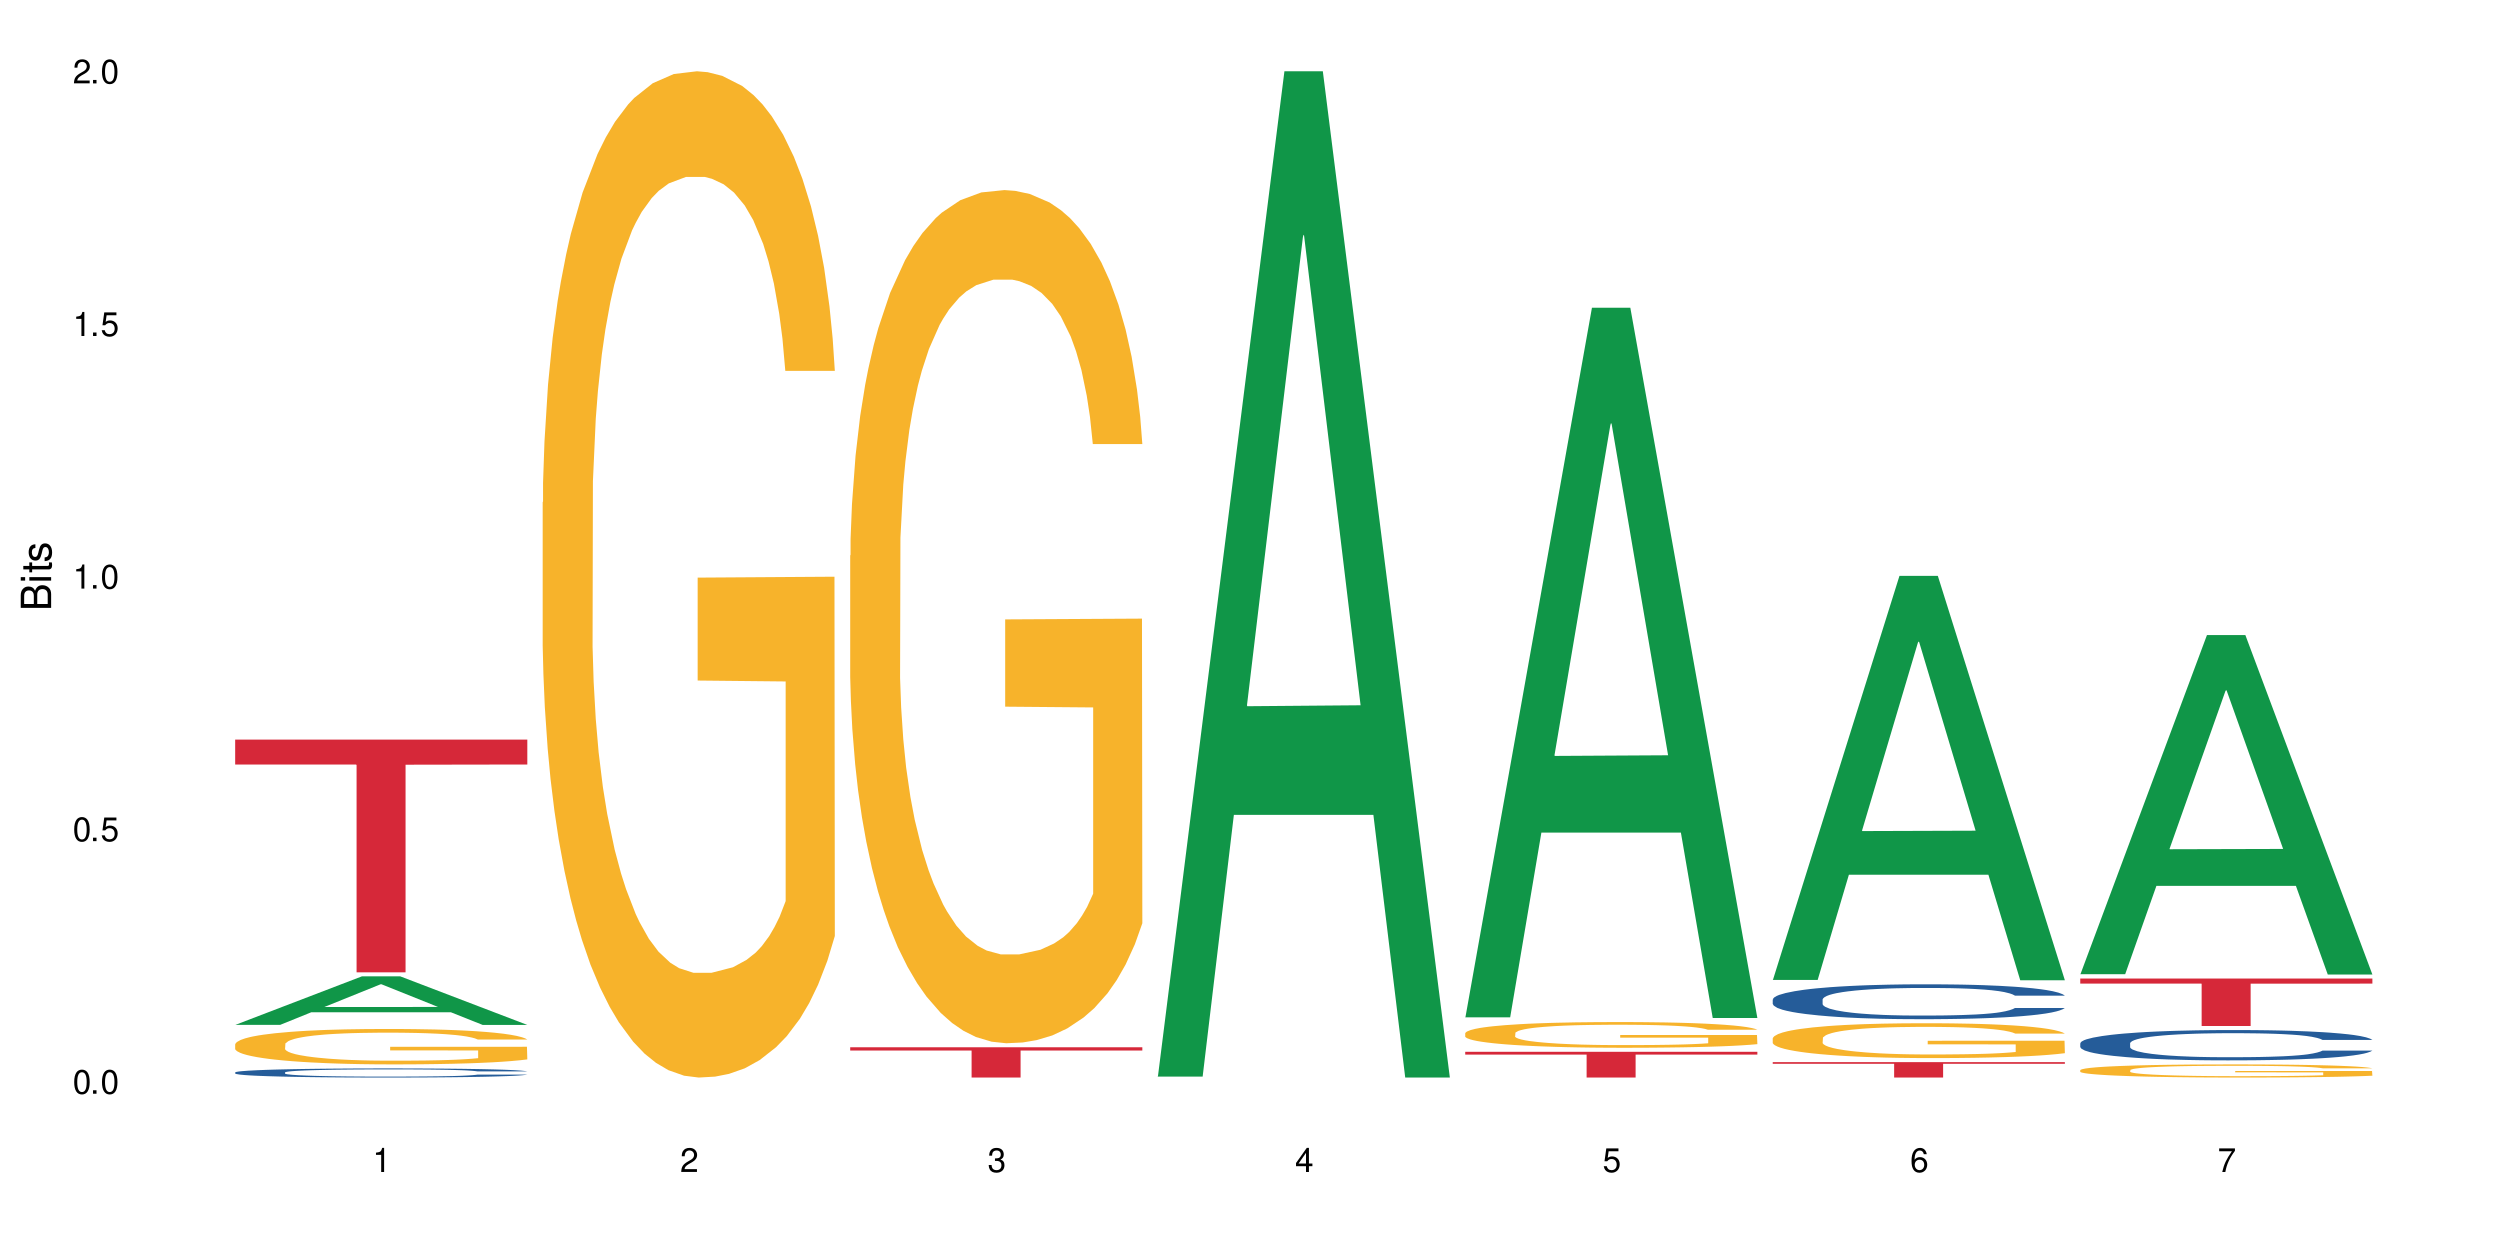
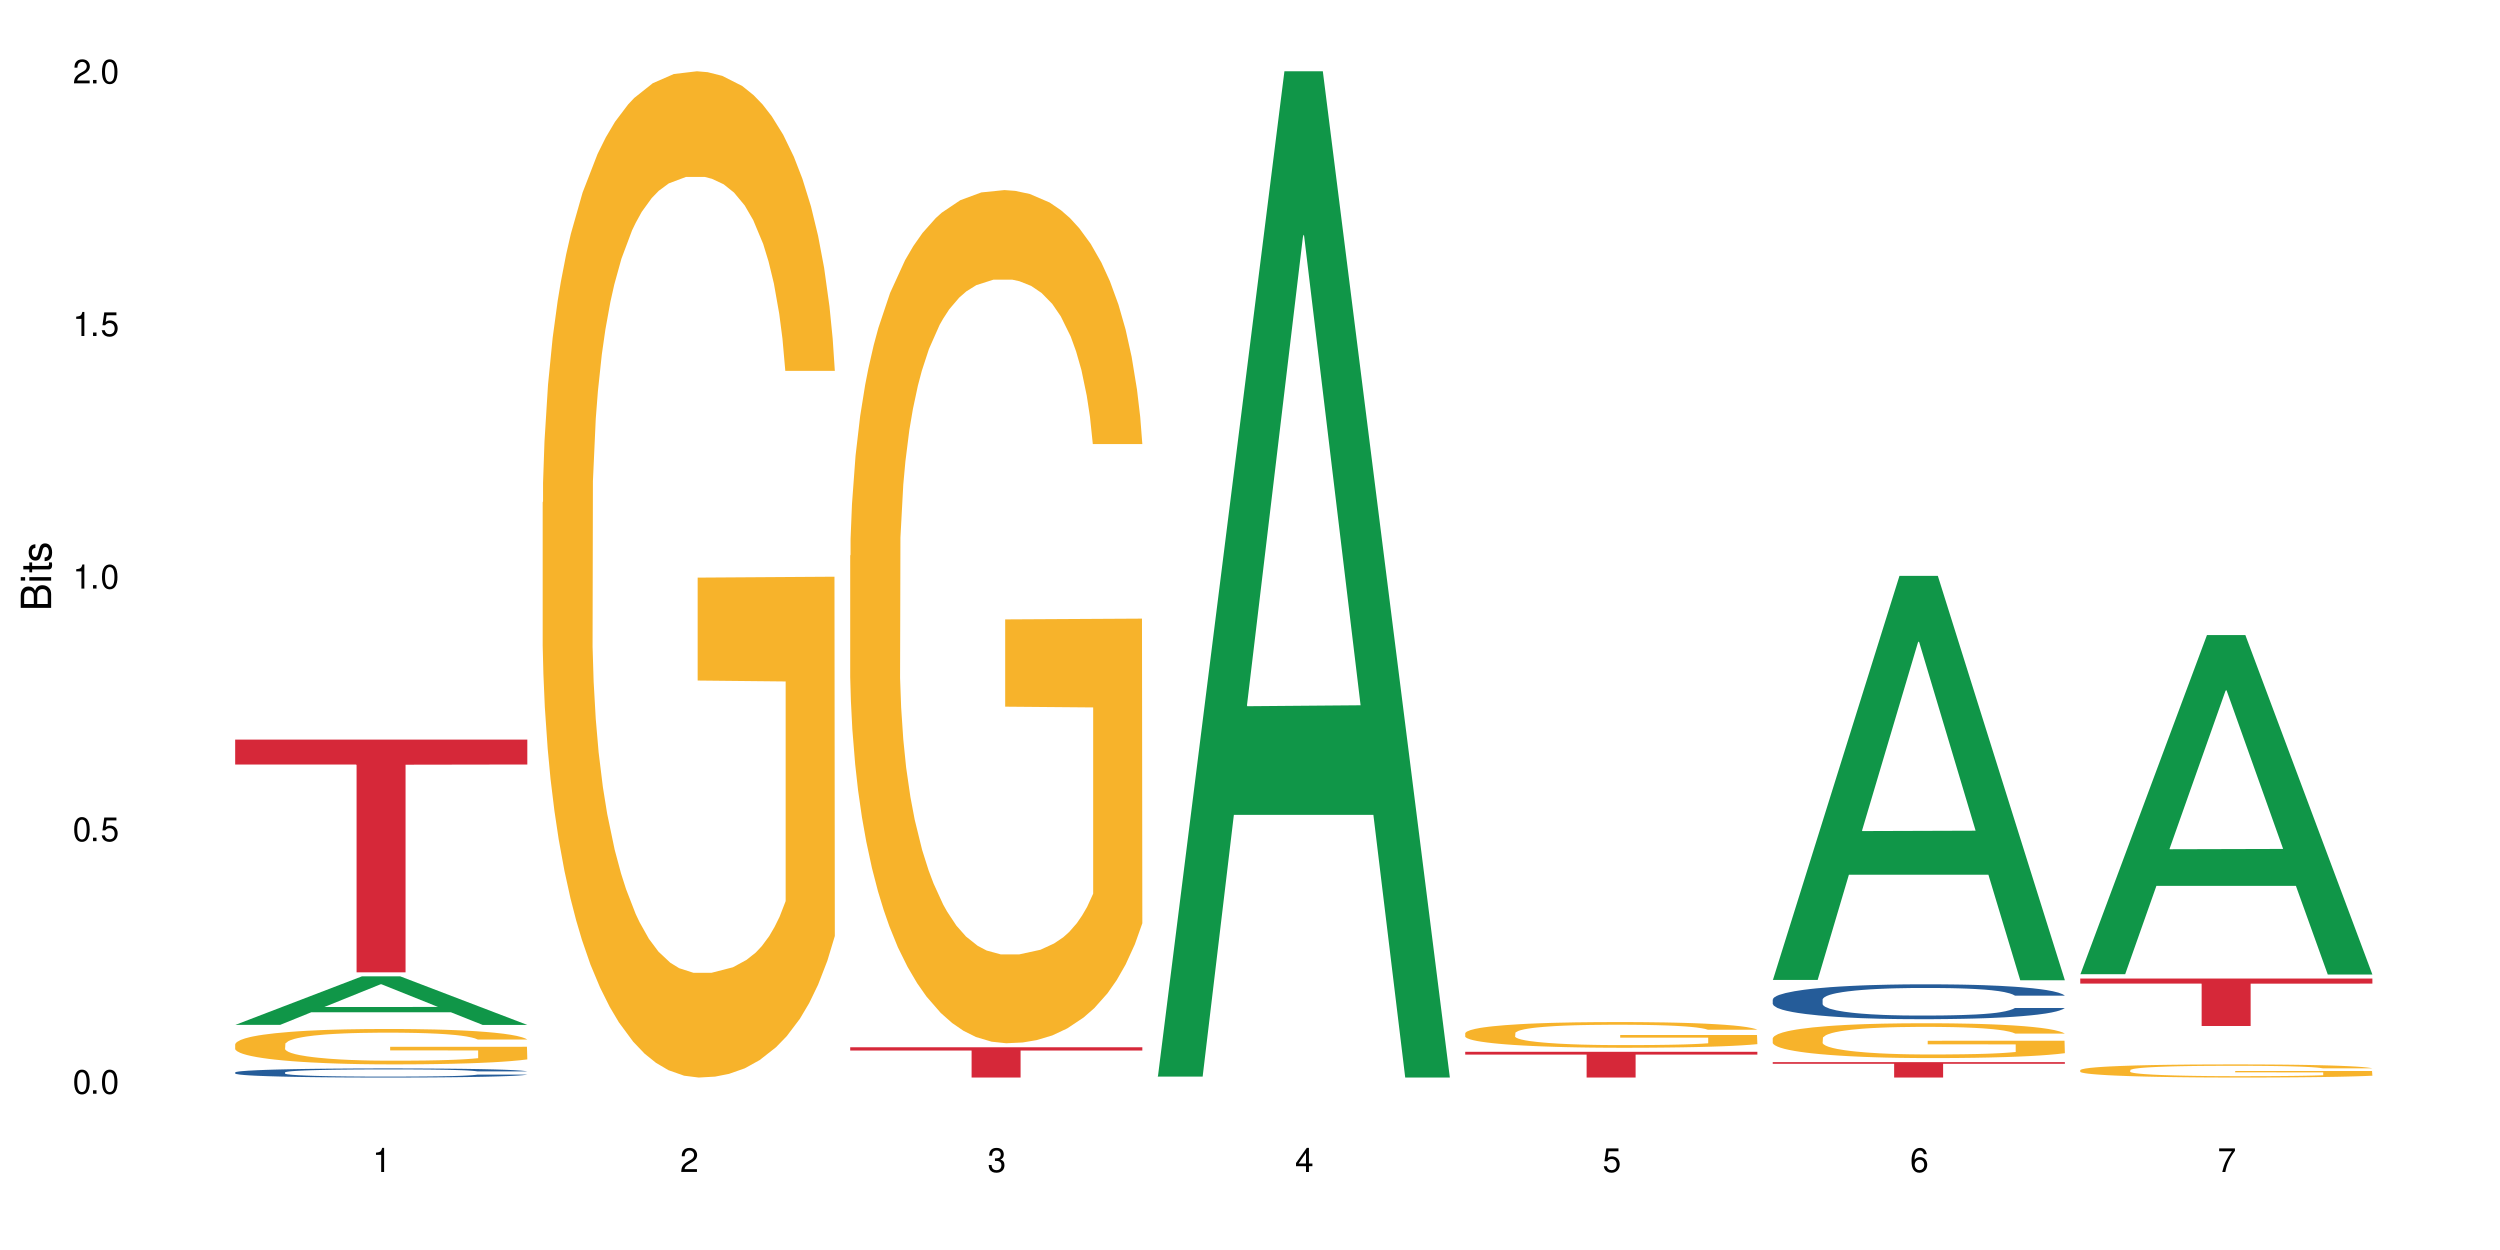
<svg xmlns="http://www.w3.org/2000/svg" xmlns:xlink="http://www.w3.org/1999/xlink" width="720" height="360" viewBox="0 0 720 360">
  <defs>
    <g>
      <g id="glyph-0-0">
</g>
      <g id="glyph-0-1">
        <path d="M 2.641 -6.938 C 2 -6.938 1.422 -6.656 1.078 -6.172 C 0.641 -5.562 0.406 -4.641 0.406 -3.359 C 0.406 -1.016 1.188 0.219 2.641 0.219 C 4.078 0.219 4.859 -1.016 4.859 -3.297 C 4.859 -4.641 4.656 -5.547 4.203 -6.172 C 3.844 -6.656 3.281 -6.938 2.641 -6.938 Z M 2.641 -6.188 C 3.547 -6.188 4 -5.25 4 -3.375 C 4 -1.406 3.562 -0.484 2.625 -0.484 C 1.734 -0.484 1.281 -1.438 1.281 -3.344 C 1.281 -5.25 1.734 -6.188 2.641 -6.188 Z M 2.641 -6.188 " />
      </g>
      <g id="glyph-0-2">
        <path d="M 1.828 -1 L 0.828 -1 L 0.828 0 L 1.828 0 Z M 1.828 -1 " />
      </g>
      <g id="glyph-0-3">
        <path d="M 4.562 -6.797 L 1.062 -6.797 L 0.547 -3.094 L 1.328 -3.094 C 1.719 -3.562 2.047 -3.734 2.578 -3.734 C 3.484 -3.734 4.062 -3.109 4.062 -2.094 C 4.062 -1.125 3.484 -0.531 2.578 -0.531 C 1.828 -0.531 1.375 -0.906 1.188 -1.672 L 0.328 -1.672 C 0.453 -1.109 0.547 -0.844 0.75 -0.594 C 1.125 -0.078 1.828 0.219 2.594 0.219 C 3.969 0.219 4.922 -0.781 4.922 -2.219 C 4.922 -3.562 4.031 -4.484 2.719 -4.484 C 2.25 -4.484 1.859 -4.359 1.469 -4.062 L 1.734 -5.969 L 4.562 -5.969 Z M 4.562 -6.797 " />
      </g>
      <g id="glyph-0-4">
        <path d="M 2.484 -4.938 L 2.484 0 L 3.328 0 L 3.328 -6.938 L 2.766 -6.938 C 2.469 -5.875 2.281 -5.734 0.984 -5.562 L 0.984 -4.938 Z M 2.484 -4.938 " />
      </g>
      <g id="glyph-0-5">
        <path d="M 4.859 -0.828 L 1.281 -0.828 C 1.359 -1.406 1.672 -1.781 2.5 -2.281 L 3.469 -2.828 C 4.406 -3.344 4.906 -4.062 4.906 -4.906 C 4.906 -5.484 4.672 -6.031 4.266 -6.406 C 3.859 -6.766 3.375 -6.938 2.719 -6.938 C 1.859 -6.938 1.219 -6.625 0.844 -6.031 C 0.609 -5.672 0.5 -5.234 0.484 -4.531 L 1.328 -4.531 C 1.359 -5.016 1.406 -5.281 1.531 -5.516 C 1.75 -5.938 2.188 -6.203 2.703 -6.203 C 3.469 -6.203 4.031 -5.641 4.031 -4.891 C 4.031 -4.344 3.719 -3.859 3.125 -3.516 L 2.234 -3 C 0.812 -2.172 0.406 -1.531 0.328 -0.016 L 4.859 -0.016 Z M 4.859 -0.828 " />
      </g>
      <g id="glyph-0-6">
        <path d="M 2.125 -3.188 L 2.578 -3.188 C 3.5 -3.188 3.984 -2.766 3.984 -1.922 C 3.984 -1.062 3.469 -0.531 2.594 -0.531 C 1.656 -0.531 1.203 -1 1.156 -2.016 L 0.312 -2.016 C 0.344 -1.453 0.438 -1.094 0.609 -0.781 C 0.953 -0.109 1.625 0.219 2.547 0.219 C 3.953 0.219 4.859 -0.625 4.859 -1.938 C 4.859 -2.828 4.516 -3.297 3.703 -3.594 C 4.344 -3.844 4.656 -4.328 4.656 -5.031 C 4.656 -6.219 3.875 -6.938 2.578 -6.938 C 1.203 -6.938 0.484 -6.172 0.453 -4.703 L 1.297 -4.703 C 1.312 -5.125 1.344 -5.359 1.453 -5.578 C 1.641 -5.969 2.062 -6.203 2.594 -6.203 C 3.344 -6.203 3.797 -5.75 3.797 -5 C 3.797 -4.516 3.609 -4.219 3.25 -4.047 C 3.016 -3.953 2.703 -3.922 2.125 -3.906 Z M 2.125 -3.188 " />
      </g>
      <g id="glyph-0-7">
        <path d="M 3.141 -1.672 L 3.141 0 L 3.984 0 L 3.984 -1.672 L 4.984 -1.672 L 4.984 -2.438 L 3.984 -2.438 L 3.984 -6.938 L 3.359 -6.938 L 0.266 -2.578 L 0.266 -1.672 Z M 3.141 -2.438 L 1 -2.438 L 3.141 -5.5 Z M 3.141 -2.438 " />
      </g>
      <g id="glyph-0-8">
        <path d="M 4.781 -5.125 C 4.609 -6.266 3.891 -6.938 2.844 -6.938 C 2.094 -6.938 1.422 -6.578 1.031 -5.953 C 0.594 -5.266 0.406 -4.422 0.406 -3.172 C 0.406 -2 0.578 -1.25 0.984 -0.641 C 1.359 -0.078 1.953 0.219 2.703 0.219 C 3.984 0.219 4.922 -0.75 4.922 -2.094 C 4.922 -3.375 4.062 -4.281 2.844 -4.281 C 2.172 -4.281 1.641 -4.031 1.281 -3.516 C 1.281 -5.234 1.828 -6.188 2.797 -6.188 C 3.391 -6.188 3.797 -5.797 3.938 -5.125 Z M 2.734 -3.531 C 3.547 -3.531 4.062 -2.953 4.062 -2.031 C 4.062 -1.156 3.484 -0.531 2.703 -0.531 C 1.922 -0.531 1.328 -1.188 1.328 -2.078 C 1.328 -2.938 1.906 -3.531 2.734 -3.531 Z M 2.734 -3.531 " />
      </g>
      <g id="glyph-0-9">
        <path d="M 4.984 -6.797 L 0.438 -6.797 L 0.438 -5.969 L 4.109 -5.969 C 2.5 -3.656 1.828 -2.234 1.328 0 L 2.219 0 C 2.594 -2.172 3.453 -4.047 4.984 -6.094 Z M 4.984 -6.797 " />
      </g>
      <g id="glyph-1-0">
</g>
      <g id="glyph-1-1">
        <path d="M 0 -0.953 L 0 -4.891 C 0 -5.719 -0.234 -6.344 -0.734 -6.797 C -1.188 -7.234 -1.812 -7.469 -2.5 -7.469 C -3.547 -7.469 -4.188 -7 -4.625 -5.875 C -4.984 -6.688 -5.625 -7.094 -6.531 -7.094 C -7.172 -7.094 -7.734 -6.859 -8.141 -6.391 C -8.562 -5.922 -8.75 -5.344 -8.75 -4.5 L -8.75 -0.953 Z M -4.984 -2.062 L -7.766 -2.062 L -7.766 -4.219 C -7.766 -4.844 -7.688 -5.203 -7.453 -5.5 C -7.219 -5.812 -6.859 -5.969 -6.375 -5.969 C -5.891 -5.969 -5.531 -5.812 -5.297 -5.5 C -5.062 -5.203 -4.984 -4.844 -4.984 -4.219 Z M -0.984 -2.062 L -4 -2.062 L -4 -4.781 C -4 -5.766 -3.438 -6.359 -2.484 -6.359 C -1.547 -6.359 -0.984 -5.766 -0.984 -4.781 Z M -0.984 -2.062 " />
      </g>
      <g id="glyph-1-2">
        <path d="M -6.281 -1.797 L -6.281 -0.797 L 0 -0.797 L 0 -1.797 Z M -8.75 -1.797 L -8.75 -0.797 L -7.484 -0.797 L -7.484 -1.797 Z M -8.75 -1.797 " />
      </g>
      <g id="glyph-1-3">
        <path d="M -6.281 -3.047 L -6.281 -2.016 L -8.016 -2.016 L -8.016 -1.016 L -6.281 -1.016 L -6.281 -0.172 L -5.469 -0.172 L -5.469 -1.016 L -0.719 -1.016 C -0.078 -1.016 0.281 -1.453 0.281 -2.234 C 0.281 -2.5 0.25 -2.719 0.188 -3.047 L -0.641 -3.047 C -0.609 -2.906 -0.594 -2.766 -0.594 -2.562 C -0.594 -2.141 -0.719 -2.016 -1.156 -2.016 L -5.469 -2.016 L -5.469 -3.047 Z M -6.281 -3.047 " />
      </g>
      <g id="glyph-1-4">
        <path d="M -4.531 -5.25 C -5.766 -5.25 -6.469 -4.422 -6.469 -2.969 C -6.469 -1.516 -5.719 -0.562 -4.547 -0.562 C -3.562 -0.562 -3.094 -1.062 -2.734 -2.562 L -2.516 -3.484 C -2.344 -4.188 -2.094 -4.469 -1.641 -4.469 C -1.047 -4.469 -0.641 -3.875 -0.641 -3 C -0.641 -2.453 -0.797 -2 -1.062 -1.75 C -1.25 -1.594 -1.422 -1.531 -1.875 -1.469 L -1.875 -0.406 C -0.422 -0.453 0.281 -1.266 0.281 -2.922 C 0.281 -4.5 -0.5 -5.516 -1.719 -5.516 C -2.656 -5.516 -3.172 -4.984 -3.469 -3.734 L -3.703 -2.766 C -3.891 -1.953 -4.156 -1.609 -4.594 -1.609 C -5.188 -1.609 -5.547 -2.125 -5.547 -2.938 C -5.547 -3.75 -5.203 -4.172 -4.531 -4.203 Z M -4.531 -5.25 " />
      </g>
    </g>
  </defs>
  <rect x="-72" y="-36" width="864" height="432" fill="rgb(100%, 100%, 100%)" fill-opacity="1" />
  <path fill-rule="nonzero" fill="rgb(6.275%, 58.824%, 28.235%)" fill-opacity="1" d="M 67.73 295.168 L 67.82 295.152 L 104.227 281.191 L 115.281 281.191 L 151.867 295.18 L 139.012 295.18 L 129.844 291.527 L 89.664 291.527 L 80.676 295.168 L 67.73 295.168 L 93.527 290.016 L 126.156 290.004 L 109.887 283.477 L 109.707 283.461 L 109.527 283.504 L 93.438 290.004 L 93.527 290.016 Z M 67.73 295.168 " />
  <path fill-rule="nonzero" fill="rgb(14.51%, 36.078%, 60%)" fill-opacity="1" d="M 67.73 308.852 L 67.832 308.848 L 67.832 308.789 L 68.141 308.699 L 68.859 308.582 L 69.578 308.504 L 71.426 308.363 L 73.988 308.227 L 76.656 308.121 L 78.605 308.059 L 80.352 308.012 L 84.352 307.922 L 86.918 307.875 L 89.688 307.836 L 93.074 307.793 L 95.535 307.77 L 101.078 307.73 L 105.18 307.715 L 108.363 307.707 L 115.238 307.707 L 119.34 307.719 L 122.316 307.73 L 125.598 307.75 L 128.371 307.77 L 133.191 307.824 L 137.5 307.891 L 139.449 307.93 L 142.527 308.004 L 144.891 308.074 L 146.531 308.137 L 148.379 308.227 L 150.02 308.336 L 151.25 308.457 L 151.867 308.559 L 137.5 308.559 L 136.785 308.465 L 135.961 308.391 L 134.422 308.289 L 132.883 308.223 L 130.73 308.152 L 128.781 308.105 L 126.113 308.062 L 123.754 308.031 L 121.289 308.012 L 118.93 307.996 L 114.414 307.98 L 109.184 307.98 L 107.234 307.988 L 103.23 308.004 L 101.078 308.023 L 98 308.055 L 95.844 308.086 L 93.281 308.137 L 91.535 308.176 L 89.379 308.238 L 87.84 308.293 L 86.098 308.371 L 85.07 308.434 L 84.148 308.5 L 83.328 308.578 L 82.711 308.664 L 82.301 308.75 L 82.094 308.84 L 82.094 309.211 L 82.301 309.297 L 82.812 309.398 L 84.148 309.543 L 86.098 309.672 L 88.355 309.77 L 90.508 309.844 L 91.742 309.875 L 93.383 309.914 L 95.945 309.965 L 99.641 310.012 L 101.797 310.031 L 105.078 310.051 L 108.465 310.059 L 112.98 310.059 L 116.98 310.051 L 119.648 310.039 L 122.418 310.02 L 126.215 309.977 L 128.574 309.938 L 130.629 309.895 L 132.168 309.848 L 133.191 309.809 L 134.73 309.734 L 135.961 309.652 L 136.887 309.57 L 137.5 309.488 L 151.867 309.488 L 151.25 309.586 L 150.328 309.676 L 149.402 309.746 L 147.969 309.832 L 146.324 309.906 L 143.965 309.988 L 142.016 310.043 L 139.449 310.105 L 137.09 310.148 L 134.527 310.191 L 130.73 310.238 L 128.266 310.262 L 125.598 310.285 L 122.418 310.305 L 118.418 310.32 L 114.109 310.328 L 110.105 310.332 L 105.797 310.328 L 102.617 310.316 L 98.41 310.297 L 93.176 310.254 L 89.379 310.207 L 86.406 310.164 L 83.84 310.113 L 80.969 310.051 L 77.273 309.945 L 75.016 309.863 L 73.477 309.797 L 71.734 309.703 L 70.5 309.617 L 69.066 309.484 L 68.039 309.312 L 67.73 309.18 Z M 67.73 308.852 " />
  <path fill-rule="nonzero" fill="rgb(96.863%, 70.196%, 16.863%)" fill-opacity="1" d="M 67.73 300.711 L 67.832 300.703 L 67.832 300.516 L 68.242 300.098 L 69.27 299.52 L 70.605 299.047 L 72.039 298.672 L 72.965 298.477 L 74.504 298.195 L 75.836 297.992 L 79.223 297.574 L 83.531 297.184 L 85.891 297.016 L 88.559 296.855 L 92.355 296.68 L 94.102 296.613 L 99.438 296.465 L 105.488 296.371 L 112.16 296.344 L 115.238 296.352 L 119.441 296.391 L 125.188 296.492 L 128.473 296.586 L 131.039 296.68 L 133.707 296.801 L 136.988 296.984 L 140.066 297.211 L 142.527 297.434 L 144.992 297.711 L 147.043 298.012 L 148.789 298.336 L 150.328 298.727 L 151.25 299.055 L 151.867 299.379 L 137.605 299.379 L 136.785 299.055 L 135.859 298.805 L 134.32 298.496 L 132.781 298.273 L 131.242 298.094 L 128.371 297.852 L 125.906 297.703 L 122.828 297.574 L 119.855 297.488 L 116.469 297.434 L 114.414 297.414 L 108.977 297.414 L 104.055 297.48 L 101.18 297.555 L 99.129 297.629 L 96.254 297.77 L 94.512 297.879 L 93.484 297.953 L 90.406 298.242 L 88.355 298.504 L 87.227 298.684 L 85.789 298.961 L 84.762 299.211 L 83.633 299.586 L 83.02 299.863 L 82.199 300.5 L 82.094 302.176 L 82.402 302.527 L 83.02 302.91 L 83.84 303.246 L 85.07 303.602 L 86.301 303.871 L 88.457 304.234 L 90.305 304.477 L 91.742 304.633 L 94.512 304.887 L 95.641 304.969 L 98.309 305.137 L 101.078 305.27 L 104.465 305.379 L 107.027 305.438 L 111.133 305.48 L 116.363 305.48 L 122.52 305.426 L 126.422 305.352 L 129.09 305.277 L 130.832 305.211 L 132.988 305.109 L 134.527 305.016 L 135.961 304.914 L 137.707 304.754 L 137.707 302.527 L 112.363 302.52 L 112.363 301.477 L 151.762 301.469 L 151.867 305.109 L 149.711 305.359 L 147.043 305.602 L 144.48 305.789 L 141.812 305.949 L 138.016 306.125 L 134.938 306.238 L 130.215 306.367 L 125.906 306.449 L 121.395 306.508 L 117.391 306.535 L 112.672 306.543 L 108.465 306.527 L 103.949 306.469 L 100.359 306.395 L 97.074 306.301 L 93.793 306.18 L 89.688 305.984 L 87.02 305.828 L 84.25 305.633 L 81.48 305.398 L 79.016 305.148 L 77.375 304.953 L 75.734 304.727 L 73.988 304.449 L 72.348 304.133 L 71.117 303.844 L 69.988 303.516 L 69.168 303.211 L 68.348 302.789 L 67.938 302.453 L 67.73 302.164 Z M 67.73 300.711 " />
  <path fill-rule="nonzero" fill="rgb(83.922%, 15.686%, 22.353%)" fill-opacity="1" d="M 67.73 213.004 L 151.867 213.004 L 151.867 220.176 L 116.801 220.238 L 116.801 280.027 L 102.695 280.027 L 102.695 220.301 L 102.488 220.176 L 67.73 220.176 Z M 67.73 213.004 " />
  <path fill-rule="nonzero" fill="rgb(96.863%, 70.196%, 16.863%)" fill-opacity="1" d="M 156.293 144.652 L 156.398 144.387 L 156.398 139.094 L 156.809 127.184 L 157.832 110.777 L 159.168 97.277 L 160.605 86.691 L 161.527 81.133 L 163.066 73.195 L 164.398 67.371 L 167.785 55.461 L 172.094 44.348 L 174.457 39.582 L 177.121 35.082 L 180.918 30.055 L 182.664 28.203 L 188 23.965 L 194.051 21.32 L 200.723 20.527 L 203.801 20.789 L 208.008 21.848 L 213.754 24.762 L 217.035 27.406 L 219.602 30.055 L 222.27 33.496 L 225.551 38.789 L 228.629 45.141 L 231.094 51.492 L 233.555 59.43 L 235.605 67.902 L 237.352 77.164 L 238.891 88.281 L 239.812 97.543 L 240.43 106.805 L 226.168 106.805 L 225.348 97.543 L 224.422 90.398 L 222.883 81.664 L 221.344 75.312 L 219.805 70.281 L 216.934 63.402 L 214.473 59.168 L 211.395 55.461 L 208.418 53.078 L 205.031 51.492 L 202.98 50.961 L 197.543 50.961 L 192.617 52.816 L 189.742 54.934 L 187.691 57.051 L 184.816 61.02 L 183.074 64.195 L 182.047 66.312 L 178.969 74.516 L 176.918 81.93 L 175.789 86.957 L 174.352 94.898 L 173.328 102.043 L 172.199 112.629 L 171.582 120.57 L 170.762 138.566 L 170.66 186.207 L 170.965 196.262 L 171.582 207.113 L 172.402 216.641 L 173.633 226.699 L 174.867 234.375 L 177.02 244.695 L 178.867 251.578 L 180.305 256.078 L 183.074 263.223 L 184.203 265.605 L 186.871 270.367 L 189.641 274.074 L 193.027 277.25 L 195.59 278.836 L 199.695 280.16 L 204.93 280.16 L 211.086 278.574 L 214.984 276.457 L 217.652 274.34 L 219.395 272.484 L 221.551 269.574 L 223.09 266.926 L 224.527 264.016 L 226.27 259.516 L 226.27 196.262 L 200.926 195.996 L 200.926 166.355 L 240.328 166.09 L 240.43 269.574 L 238.273 276.719 L 235.605 283.602 L 233.043 288.895 L 230.375 293.395 L 226.578 298.422 L 223.5 301.598 L 218.781 305.305 L 214.473 307.688 L 209.957 309.273 L 205.953 310.066 L 201.234 310.332 L 197.027 309.805 L 192.512 308.215 L 188.922 306.098 L 185.641 303.453 L 182.355 300.012 L 178.25 294.453 L 175.582 289.953 L 172.812 284.395 L 170.043 277.777 L 167.582 270.633 L 165.938 265.074 L 164.297 258.723 L 162.555 250.781 L 160.91 241.785 L 159.68 233.578 L 158.551 224.316 L 157.73 215.582 L 156.91 203.672 L 156.5 194.145 L 156.293 185.941 Z M 156.293 144.652 " />
  <path fill-rule="nonzero" fill="rgb(96.863%, 70.196%, 16.863%)" fill-opacity="1" d="M 244.859 159.984 L 244.961 159.762 L 244.961 155.273 L 245.371 145.176 L 246.398 131.262 L 247.73 119.816 L 249.168 110.844 L 250.09 106.129 L 251.629 99.398 L 252.965 94.461 L 256.348 84.363 L 260.66 74.938 L 263.02 70.898 L 265.688 67.086 L 269.484 62.82 L 271.227 61.25 L 276.562 57.66 L 282.617 55.418 L 289.285 54.742 L 292.363 54.969 L 296.57 55.863 L 302.316 58.332 L 305.598 60.578 L 308.164 62.82 L 310.832 65.738 L 314.117 70.227 L 317.195 75.613 L 319.656 80.996 L 322.117 87.73 L 324.172 94.91 L 325.914 102.766 L 327.453 112.188 L 328.379 120.043 L 328.992 127.895 L 314.73 127.895 L 313.91 120.043 L 312.988 113.984 L 311.449 106.578 L 309.91 101.191 L 308.371 96.93 L 305.496 91.094 L 303.035 87.504 L 299.957 84.363 L 296.98 82.344 L 293.594 80.996 L 291.543 80.547 L 286.105 80.547 L 281.18 82.121 L 278.309 83.914 L 276.254 85.711 L 273.383 89.074 L 271.637 91.77 L 270.613 93.562 L 267.535 100.52 L 265.48 106.805 L 264.352 111.066 L 262.918 117.797 L 261.891 123.855 L 260.762 132.832 L 260.145 139.566 L 259.324 154.824 L 259.223 195.215 L 259.531 203.742 L 260.145 212.941 L 260.965 221.02 L 262.199 229.547 L 263.43 236.055 L 265.582 244.809 L 267.43 250.641 L 268.867 254.457 L 271.637 260.516 L 272.766 262.535 L 275.434 266.574 L 278.203 269.715 L 281.59 272.406 L 284.156 273.754 L 288.258 274.875 L 293.492 274.875 L 299.648 273.531 L 303.547 271.734 L 306.215 269.938 L 307.961 268.367 L 310.113 265.898 L 311.652 263.656 L 313.09 261.188 L 314.832 257.375 L 314.832 203.742 L 289.492 203.52 L 289.492 178.387 L 328.891 178.16 L 328.992 265.898 L 326.84 271.957 L 324.172 277.793 L 321.605 282.281 L 318.938 286.098 L 315.141 290.359 L 312.062 293.051 L 307.344 296.195 L 303.035 298.215 L 298.52 299.559 L 294.52 300.234 L 289.797 300.457 L 285.59 300.008 L 281.078 298.664 L 277.484 296.867 L 274.203 294.621 L 270.918 291.707 L 266.816 286.992 L 264.148 283.18 L 261.379 278.465 L 258.605 272.855 L 256.145 266.797 L 254.504 262.086 L 252.859 256.699 L 251.117 249.969 L 249.477 242.34 L 248.242 235.383 L 247.113 227.527 L 246.293 220.125 L 245.473 210.027 L 245.062 201.949 L 244.859 194.992 Z M 244.859 159.984 " />
  <path fill-rule="nonzero" fill="rgb(83.922%, 15.686%, 22.353%)" fill-opacity="1" d="M 244.859 301.621 L 328.992 301.621 L 328.992 302.555 L 293.93 302.562 L 293.93 310.332 L 279.82 310.332 L 279.82 302.57 L 279.617 302.555 L 244.859 302.555 Z M 244.859 301.621 " />
  <path fill-rule="nonzero" fill="rgb(6.275%, 58.824%, 28.235%)" fill-opacity="1" d="M 333.422 310.059 L 333.512 309.789 L 369.914 20.527 L 380.973 20.527 L 417.555 310.332 L 404.703 310.332 L 395.535 234.684 L 355.355 234.684 L 346.363 310.059 L 333.422 310.059 L 359.219 203.391 L 391.848 203.117 L 375.578 67.875 L 375.398 67.602 L 375.219 68.418 L 359.129 203.117 L 359.219 203.391 Z M 333.422 310.059 " />
-   <path fill-rule="nonzero" fill="rgb(6.275%, 58.824%, 28.235%)" fill-opacity="1" d="M 421.984 292.996 L 422.074 292.805 L 458.48 88.637 L 469.535 88.637 L 506.121 293.188 L 493.266 293.188 L 484.098 239.793 L 443.918 239.793 L 434.93 292.996 L 421.984 292.996 L 447.781 217.707 L 480.41 217.516 L 464.141 122.059 L 463.961 121.863 L 463.781 122.441 L 447.691 217.516 L 447.781 217.707 Z M 421.984 292.996 " />
  <path fill-rule="nonzero" fill="rgb(96.863%, 70.196%, 16.863%)" fill-opacity="1" d="M 421.984 297.527 L 422.086 297.52 L 422.086 297.383 L 422.496 297.078 L 423.523 296.66 L 424.859 296.316 L 426.293 296.043 L 427.219 295.902 L 428.758 295.699 L 430.09 295.551 L 433.477 295.246 L 437.785 294.961 L 440.145 294.84 L 442.812 294.727 L 446.609 294.598 L 448.355 294.551 L 453.688 294.441 L 459.742 294.375 L 466.41 294.352 L 469.488 294.359 L 473.695 294.387 L 479.441 294.461 L 482.727 294.527 L 485.293 294.598 L 487.957 294.684 L 491.242 294.82 L 494.32 294.984 L 496.781 295.145 L 499.246 295.348 L 501.297 295.562 L 503.043 295.801 L 504.582 296.086 L 505.504 296.32 L 506.121 296.559 L 491.859 296.559 L 491.035 296.32 L 490.113 296.141 L 488.574 295.918 L 487.035 295.754 L 485.496 295.625 L 482.625 295.449 L 480.16 295.34 L 477.082 295.246 L 474.105 295.184 L 470.723 295.145 L 468.668 295.133 L 463.23 295.133 L 458.305 295.18 L 455.434 295.234 L 453.383 295.285 L 450.508 295.387 L 448.766 295.469 L 447.738 295.523 L 444.66 295.734 L 442.609 295.922 L 441.48 296.051 L 440.043 296.254 L 439.016 296.438 L 437.887 296.707 L 437.273 296.91 L 436.453 297.371 L 436.348 298.59 L 436.656 298.844 L 437.273 299.121 L 438.094 299.367 L 439.324 299.625 L 440.555 299.82 L 442.711 300.082 L 444.559 300.258 L 445.992 300.375 L 448.766 300.559 L 449.895 300.617 L 452.562 300.738 L 455.332 300.836 L 458.715 300.914 L 461.281 300.957 L 465.387 300.988 L 470.617 300.988 L 476.773 300.949 L 480.676 300.895 L 483.34 300.84 L 485.086 300.793 L 487.242 300.719 L 488.781 300.652 L 490.215 300.578 L 491.961 300.461 L 491.961 298.844 L 466.617 298.84 L 466.617 298.082 L 506.016 298.074 L 506.121 300.719 L 503.965 300.902 L 501.297 301.078 L 498.73 301.215 L 496.066 301.328 L 492.27 301.457 L 489.191 301.539 L 484.469 301.633 L 480.16 301.691 L 475.645 301.734 L 471.645 301.754 L 466.926 301.762 L 462.719 301.746 L 458.203 301.707 L 454.613 301.652 L 451.328 301.586 L 448.047 301.496 L 443.941 301.355 L 441.273 301.238 L 438.504 301.098 L 435.734 300.93 L 433.27 300.746 L 431.629 300.605 L 429.988 300.441 L 428.242 300.238 L 426.602 300.008 L 425.371 299.801 L 424.242 299.562 L 423.422 299.34 L 422.602 299.035 L 422.191 298.793 L 421.984 298.582 Z M 421.984 297.527 " />
  <path fill-rule="nonzero" fill="rgb(83.922%, 15.686%, 22.353%)" fill-opacity="1" d="M 421.984 302.926 L 506.121 302.926 L 506.121 303.719 L 471.055 303.727 L 471.055 310.332 L 456.945 310.332 L 456.945 303.73 L 456.742 303.719 L 421.984 303.719 Z M 421.984 302.926 " />
  <path fill-rule="nonzero" fill="rgb(6.275%, 58.824%, 28.235%)" fill-opacity="1" d="M 510.547 282.215 L 510.637 282.105 L 547.043 165.859 L 558.098 165.859 L 594.684 282.324 L 581.828 282.324 L 572.66 251.922 L 532.48 251.922 L 523.492 282.215 L 510.547 282.215 L 536.348 239.348 L 568.977 239.238 L 552.707 184.887 L 552.527 184.777 L 552.348 185.105 L 536.258 239.238 L 536.348 239.348 Z M 510.547 282.215 " />
  <path fill-rule="nonzero" fill="rgb(14.51%, 36.078%, 60%)" fill-opacity="1" d="M 510.547 287.855 L 510.652 287.848 L 510.652 287.629 L 510.957 287.277 L 511.676 286.84 L 512.395 286.535 L 514.242 285.996 L 516.809 285.473 L 519.473 285.066 L 521.426 284.828 L 523.168 284.645 L 527.168 284.305 L 529.734 284.133 L 532.504 283.977 L 535.891 283.82 L 538.355 283.727 L 543.895 283.582 L 548 283.516 L 551.18 283.488 L 558.055 283.488 L 562.156 283.527 L 565.133 283.57 L 568.418 283.645 L 571.188 283.727 L 576.008 283.93 L 580.32 284.188 L 582.27 284.332 L 585.348 284.617 L 587.707 284.895 L 589.348 285.133 L 591.195 285.473 L 592.836 285.883 L 594.066 286.352 L 594.684 286.746 L 580.32 286.746 L 579.602 286.379 L 578.781 286.094 L 577.242 285.719 L 575.703 285.453 L 573.547 285.188 L 571.598 285.012 L 568.93 284.84 L 566.57 284.727 L 564.105 284.645 L 561.746 284.59 L 557.234 284.535 L 552 284.535 L 550.051 284.555 L 546.051 284.629 L 543.895 284.691 L 540.816 284.82 L 538.66 284.938 L 536.098 285.121 L 534.352 285.277 L 532.199 285.516 L 530.66 285.727 L 528.914 286.031 L 527.887 286.262 L 526.965 286.516 L 526.145 286.82 L 525.527 287.141 L 525.117 287.48 L 524.914 287.812 L 524.914 289.234 L 525.117 289.562 L 525.629 289.949 L 526.965 290.508 L 528.914 290.996 L 531.172 291.379 L 533.324 291.656 L 534.559 291.785 L 536.199 291.93 L 538.766 292.113 L 542.457 292.297 L 544.613 292.371 L 547.895 292.445 L 551.281 292.48 L 555.797 292.48 L 559.797 292.445 L 562.465 292.398 L 565.234 292.324 L 569.031 292.172 L 571.391 292.023 L 573.445 291.848 L 574.984 291.676 L 576.008 291.527 L 577.547 291.242 L 578.781 290.93 L 579.703 290.609 L 580.32 290.297 L 594.684 290.297 L 594.066 290.664 L 593.145 291.023 L 592.223 291.289 L 590.785 291.609 L 589.145 291.895 L 586.781 292.215 L 584.832 292.426 L 582.27 292.656 L 579.91 292.832 L 577.344 292.988 L 573.547 293.172 L 571.086 293.262 L 568.418 293.344 L 565.234 293.418 L 561.234 293.48 L 556.926 293.52 L 552.922 293.527 L 548.613 293.508 L 545.434 293.473 L 541.227 293.391 L 535.992 293.227 L 532.199 293.051 L 529.223 292.875 L 526.656 292.691 L 523.785 292.445 L 520.09 292.043 L 517.832 291.73 L 516.293 291.473 L 514.551 291.113 L 513.316 290.793 L 511.883 290.281 L 510.855 289.629 L 510.547 289.125 Z M 510.547 287.855 " />
  <path fill-rule="nonzero" fill="rgb(96.863%, 70.196%, 16.863%)" fill-opacity="1" d="M 510.547 298.992 L 510.652 298.984 L 510.652 298.801 L 511.062 298.387 L 512.086 297.816 L 513.422 297.352 L 514.855 296.984 L 515.781 296.793 L 517.32 296.516 L 518.652 296.316 L 522.039 295.902 L 526.348 295.516 L 528.707 295.352 L 531.375 295.195 L 535.172 295.023 L 536.918 294.957 L 542.254 294.812 L 548.305 294.719 L 554.977 294.691 L 558.055 294.699 L 562.262 294.738 L 568.008 294.84 L 571.289 294.93 L 573.855 295.023 L 576.523 295.141 L 579.805 295.324 L 582.883 295.543 L 585.348 295.766 L 587.809 296.039 L 589.859 296.332 L 591.605 296.652 L 593.145 297.039 L 594.066 297.359 L 594.684 297.68 L 580.422 297.68 L 579.602 297.359 L 578.676 297.113 L 577.137 296.809 L 575.598 296.59 L 574.059 296.414 L 571.188 296.176 L 568.723 296.031 L 565.645 295.902 L 562.672 295.82 L 559.285 295.766 L 557.234 295.746 L 551.793 295.746 L 546.871 295.809 L 543.996 295.883 L 541.945 295.957 L 539.07 296.094 L 537.328 296.203 L 536.301 296.277 L 533.223 296.562 L 531.172 296.82 L 530.043 296.992 L 528.605 297.27 L 527.582 297.516 L 526.453 297.883 L 525.836 298.156 L 525.016 298.781 L 524.914 300.43 L 525.219 300.781 L 525.836 301.156 L 526.656 301.484 L 527.887 301.832 L 529.121 302.102 L 531.273 302.457 L 533.121 302.695 L 534.559 302.852 L 537.328 303.098 L 538.457 303.18 L 541.125 303.348 L 543.895 303.477 L 547.281 303.586 L 549.844 303.641 L 553.949 303.688 L 559.184 303.688 L 565.34 303.629 L 569.238 303.559 L 571.906 303.484 L 573.648 303.422 L 575.805 303.32 L 577.344 303.227 L 578.781 303.125 L 580.523 302.973 L 580.523 300.781 L 555.18 300.77 L 555.18 299.742 L 594.582 299.734 L 594.684 303.32 L 592.527 303.566 L 589.859 303.805 L 587.297 303.988 L 584.629 304.145 L 580.832 304.32 L 577.754 304.43 L 573.035 304.559 L 568.723 304.641 L 564.211 304.695 L 560.207 304.723 L 555.488 304.73 L 551.281 304.711 L 546.766 304.656 L 543.176 304.586 L 539.895 304.492 L 536.609 304.375 L 532.504 304.18 L 529.836 304.023 L 527.066 303.832 L 524.297 303.602 L 521.836 303.355 L 520.191 303.164 L 518.551 302.941 L 516.809 302.668 L 515.164 302.355 L 513.934 302.074 L 512.805 301.75 L 511.984 301.449 L 511.164 301.035 L 510.754 300.707 L 510.547 300.422 Z M 510.547 298.992 " />
  <path fill-rule="nonzero" fill="rgb(83.922%, 15.686%, 22.353%)" fill-opacity="1" d="M 510.547 305.895 L 594.684 305.895 L 594.684 306.371 L 559.617 306.375 L 559.617 310.332 L 545.512 310.332 L 545.512 306.379 L 545.305 306.371 L 510.547 306.371 Z M 510.547 305.895 " />
  <path fill-rule="nonzero" fill="rgb(6.275%, 58.824%, 28.235%)" fill-opacity="1" d="M 599.113 280.562 L 599.203 280.473 L 635.605 182.898 L 646.664 182.898 L 683.246 280.656 L 670.395 280.656 L 661.223 255.137 L 621.043 255.137 L 612.055 280.562 L 599.113 280.562 L 624.91 244.582 L 657.539 244.492 L 641.27 198.871 L 641.09 198.777 L 640.91 199.055 L 624.82 244.492 L 624.91 244.582 Z M 599.113 280.562 " />
-   <path fill-rule="nonzero" fill="rgb(14.51%, 36.078%, 60%)" fill-opacity="1" d="M 599.113 300.457 L 599.215 300.449 L 599.215 300.258 L 599.523 299.953 L 600.238 299.57 L 600.957 299.309 L 602.805 298.836 L 605.371 298.383 L 608.039 298.031 L 609.988 297.824 L 611.73 297.664 L 615.734 297.367 L 618.297 297.215 L 621.07 297.082 L 624.453 296.945 L 626.918 296.867 L 632.457 296.738 L 636.562 296.684 L 639.742 296.656 L 646.617 296.656 L 650.723 296.691 L 653.695 296.73 L 656.98 296.793 L 659.75 296.867 L 664.574 297.043 L 668.883 297.266 L 670.832 297.391 L 673.91 297.641 L 676.27 297.879 L 677.91 298.086 L 679.758 298.383 L 681.398 298.742 L 682.633 299.148 L 683.246 299.492 L 668.883 299.492 L 668.164 299.172 L 667.344 298.926 L 665.805 298.598 L 664.266 298.367 L 662.109 298.133 L 660.16 297.984 L 657.492 297.832 L 655.133 297.734 L 652.672 297.664 L 650.312 297.617 L 645.797 297.566 L 640.562 297.566 L 638.613 297.582 L 634.613 297.648 L 632.457 297.703 L 629.379 297.816 L 627.227 297.918 L 624.66 298.078 L 622.914 298.215 L 620.762 298.422 L 619.223 298.605 L 617.477 298.867 L 616.453 299.066 L 615.527 299.289 L 614.707 299.555 L 614.09 299.832 L 613.68 300.129 L 613.477 300.414 L 613.477 301.652 L 613.68 301.941 L 614.195 302.273 L 615.527 302.762 L 617.477 303.184 L 619.734 303.52 L 621.891 303.758 L 623.121 303.871 L 624.762 304 L 627.328 304.156 L 631.02 304.316 L 633.176 304.383 L 636.461 304.445 L 639.844 304.477 L 644.359 304.477 L 648.359 304.445 L 651.027 304.406 L 653.801 304.34 L 657.594 304.207 L 659.957 304.078 L 662.008 303.926 L 663.547 303.773 L 664.574 303.648 L 666.113 303.398 L 667.344 303.129 L 668.266 302.848 L 668.883 302.578 L 683.246 302.578 L 682.633 302.898 L 681.707 303.207 L 680.785 303.441 L 679.348 303.719 L 677.707 303.965 L 675.348 304.246 L 673.398 304.43 L 670.832 304.629 L 668.473 304.781 L 665.906 304.914 L 662.109 305.074 L 659.648 305.156 L 656.98 305.227 L 653.801 305.289 L 649.797 305.348 L 645.488 305.379 L 641.488 305.387 L 637.176 305.371 L 633.996 305.34 L 629.789 305.266 L 624.559 305.125 L 620.762 304.973 L 617.785 304.82 L 615.219 304.66 L 612.348 304.445 L 608.652 304.094 L 606.395 303.824 L 604.855 303.598 L 603.113 303.289 L 601.883 303.008 L 600.445 302.562 L 599.418 301.996 L 599.113 301.559 Z M 599.113 300.457 " />
  <path fill-rule="nonzero" fill="rgb(96.863%, 70.196%, 16.863%)" fill-opacity="1" d="M 599.113 308.172 L 599.215 308.168 L 599.215 308.098 L 599.625 307.941 L 600.652 307.727 L 601.984 307.551 L 603.422 307.414 L 604.344 307.34 L 605.883 307.238 L 607.219 307.16 L 610.602 307.008 L 614.914 306.859 L 617.273 306.801 L 619.941 306.738 L 623.738 306.676 L 625.48 306.652 L 630.816 306.594 L 636.871 306.562 L 643.539 306.551 L 646.617 306.555 L 650.824 306.566 L 656.57 306.605 L 659.852 306.641 L 662.418 306.676 L 665.086 306.719 L 668.367 306.789 L 671.445 306.871 L 673.91 306.953 L 676.371 307.059 L 678.426 307.168 L 680.168 307.289 L 681.707 307.434 L 682.633 307.555 L 683.246 307.676 L 668.984 307.676 L 668.164 307.555 L 667.242 307.461 L 665.703 307.348 L 664.164 307.266 L 662.625 307.199 L 659.75 307.109 L 657.289 307.055 L 654.211 307.008 L 651.234 306.977 L 647.848 306.953 L 645.797 306.949 L 640.359 306.949 L 635.434 306.973 L 632.559 307 L 630.508 307.027 L 627.637 307.078 L 625.891 307.121 L 624.863 307.148 L 621.785 307.254 L 619.734 307.352 L 618.605 307.418 L 617.168 307.52 L 616.145 307.613 L 615.016 307.754 L 614.398 307.855 L 613.578 308.09 L 613.477 308.711 L 613.785 308.844 L 614.398 308.984 L 615.219 309.109 L 616.453 309.242 L 617.684 309.34 L 619.836 309.477 L 621.684 309.566 L 623.121 309.625 L 625.891 309.719 L 627.02 309.75 L 629.688 309.812 L 632.457 309.859 L 635.844 309.902 L 638.41 309.922 L 642.512 309.938 L 647.746 309.938 L 653.902 309.918 L 657.801 309.891 L 660.469 309.863 L 662.211 309.84 L 664.367 309.801 L 665.906 309.766 L 667.344 309.727 L 669.086 309.668 L 669.086 308.844 L 643.742 308.84 L 643.742 308.453 L 683.145 308.449 L 683.246 309.801 L 681.094 309.895 L 678.426 309.984 L 675.859 310.051 L 673.191 310.113 L 669.395 310.176 L 666.316 310.219 L 661.598 310.266 L 657.289 310.297 L 652.773 310.32 L 648.773 310.328 L 644.051 310.332 L 639.844 310.324 L 635.332 310.305 L 631.738 310.277 L 628.457 310.242 L 625.172 310.199 L 621.07 310.125 L 618.402 310.066 L 615.629 309.992 L 612.859 309.906 L 610.398 309.812 L 608.758 309.742 L 607.113 309.66 L 605.371 309.555 L 603.73 309.438 L 602.496 309.332 L 601.367 309.211 L 600.547 309.098 L 599.727 308.941 L 599.316 308.816 L 599.113 308.711 Z M 599.113 308.172 " />
  <path fill-rule="nonzero" fill="rgb(83.922%, 15.686%, 22.353%)" fill-opacity="1" d="M 599.113 281.82 L 683.246 281.82 L 683.246 283.285 L 648.184 283.297 L 648.184 295.496 L 634.074 295.496 L 634.074 283.309 L 633.871 283.285 L 599.113 283.285 Z M 599.113 281.82 " />
  <g fill="rgb(0%, 0%, 0%)" fill-opacity="1">
    <use xlink:href="#glyph-0-1" x="20.965" y="314.993" />
    <use xlink:href="#glyph-0-2" x="25.965" y="314.993" />
    <use xlink:href="#glyph-0-1" x="28.965" y="314.993" />
  </g>
  <g fill="rgb(0%, 0%, 0%)" fill-opacity="1">
    <use xlink:href="#glyph-0-1" x="20.965" y="242.251" />
    <use xlink:href="#glyph-0-2" x="25.965" y="242.251" />
    <use xlink:href="#glyph-0-3" x="28.965" y="242.251" />
  </g>
  <g fill="rgb(0%, 0%, 0%)" fill-opacity="1">
    <use xlink:href="#glyph-0-4" x="20.965" y="169.509" />
    <use xlink:href="#glyph-0-2" x="25.965" y="169.509" />
    <use xlink:href="#glyph-0-1" x="28.965" y="169.509" />
  </g>
  <g fill="rgb(0%, 0%, 0%)" fill-opacity="1">
    <use xlink:href="#glyph-0-4" x="20.965" y="96.767" />
    <use xlink:href="#glyph-0-2" x="25.965" y="96.767" />
    <use xlink:href="#glyph-0-3" x="28.965" y="96.767" />
  </g>
  <g fill="rgb(0%, 0%, 0%)" fill-opacity="1">
    <use xlink:href="#glyph-0-5" x="20.965" y="24.024" />
    <use xlink:href="#glyph-0-2" x="25.965" y="24.024" />
    <use xlink:href="#glyph-0-1" x="28.965" y="24.024" />
  </g>
  <g fill="rgb(0%, 0%, 0%)" fill-opacity="1">
    <use xlink:href="#glyph-0-4" x="107.297" y="337.532" />
  </g>
  <g fill="rgb(0%, 0%, 0%)" fill-opacity="1">
    <use xlink:href="#glyph-0-5" x="195.863" y="337.532" />
  </g>
  <g fill="rgb(0%, 0%, 0%)" fill-opacity="1">
    <use xlink:href="#glyph-0-6" x="284.426" y="337.532" />
  </g>
  <g fill="rgb(0%, 0%, 0%)" fill-opacity="1">
    <use xlink:href="#glyph-0-7" x="372.988" y="337.532" />
  </g>
  <g fill="rgb(0%, 0%, 0%)" fill-opacity="1">
    <use xlink:href="#glyph-0-3" x="461.551" y="337.532" />
  </g>
  <g fill="rgb(0%, 0%, 0%)" fill-opacity="1">
    <use xlink:href="#glyph-0-8" x="550.117" y="337.532" />
  </g>
  <g fill="rgb(0%, 0%, 0%)" fill-opacity="1">
    <use xlink:href="#glyph-0-9" x="638.68" y="337.532" />
  </g>
  <g fill="rgb(0%, 0%, 0%)" fill-opacity="1">
    <use xlink:href="#glyph-1-1" x="14.725" y="176.012" />
    <use xlink:href="#glyph-1-2" x="14.725" y="168.012" />
    <use xlink:href="#glyph-1-3" x="14.725" y="165.012" />
    <use xlink:href="#glyph-1-4" x="14.725" y="162.012" />
  </g>
</svg>